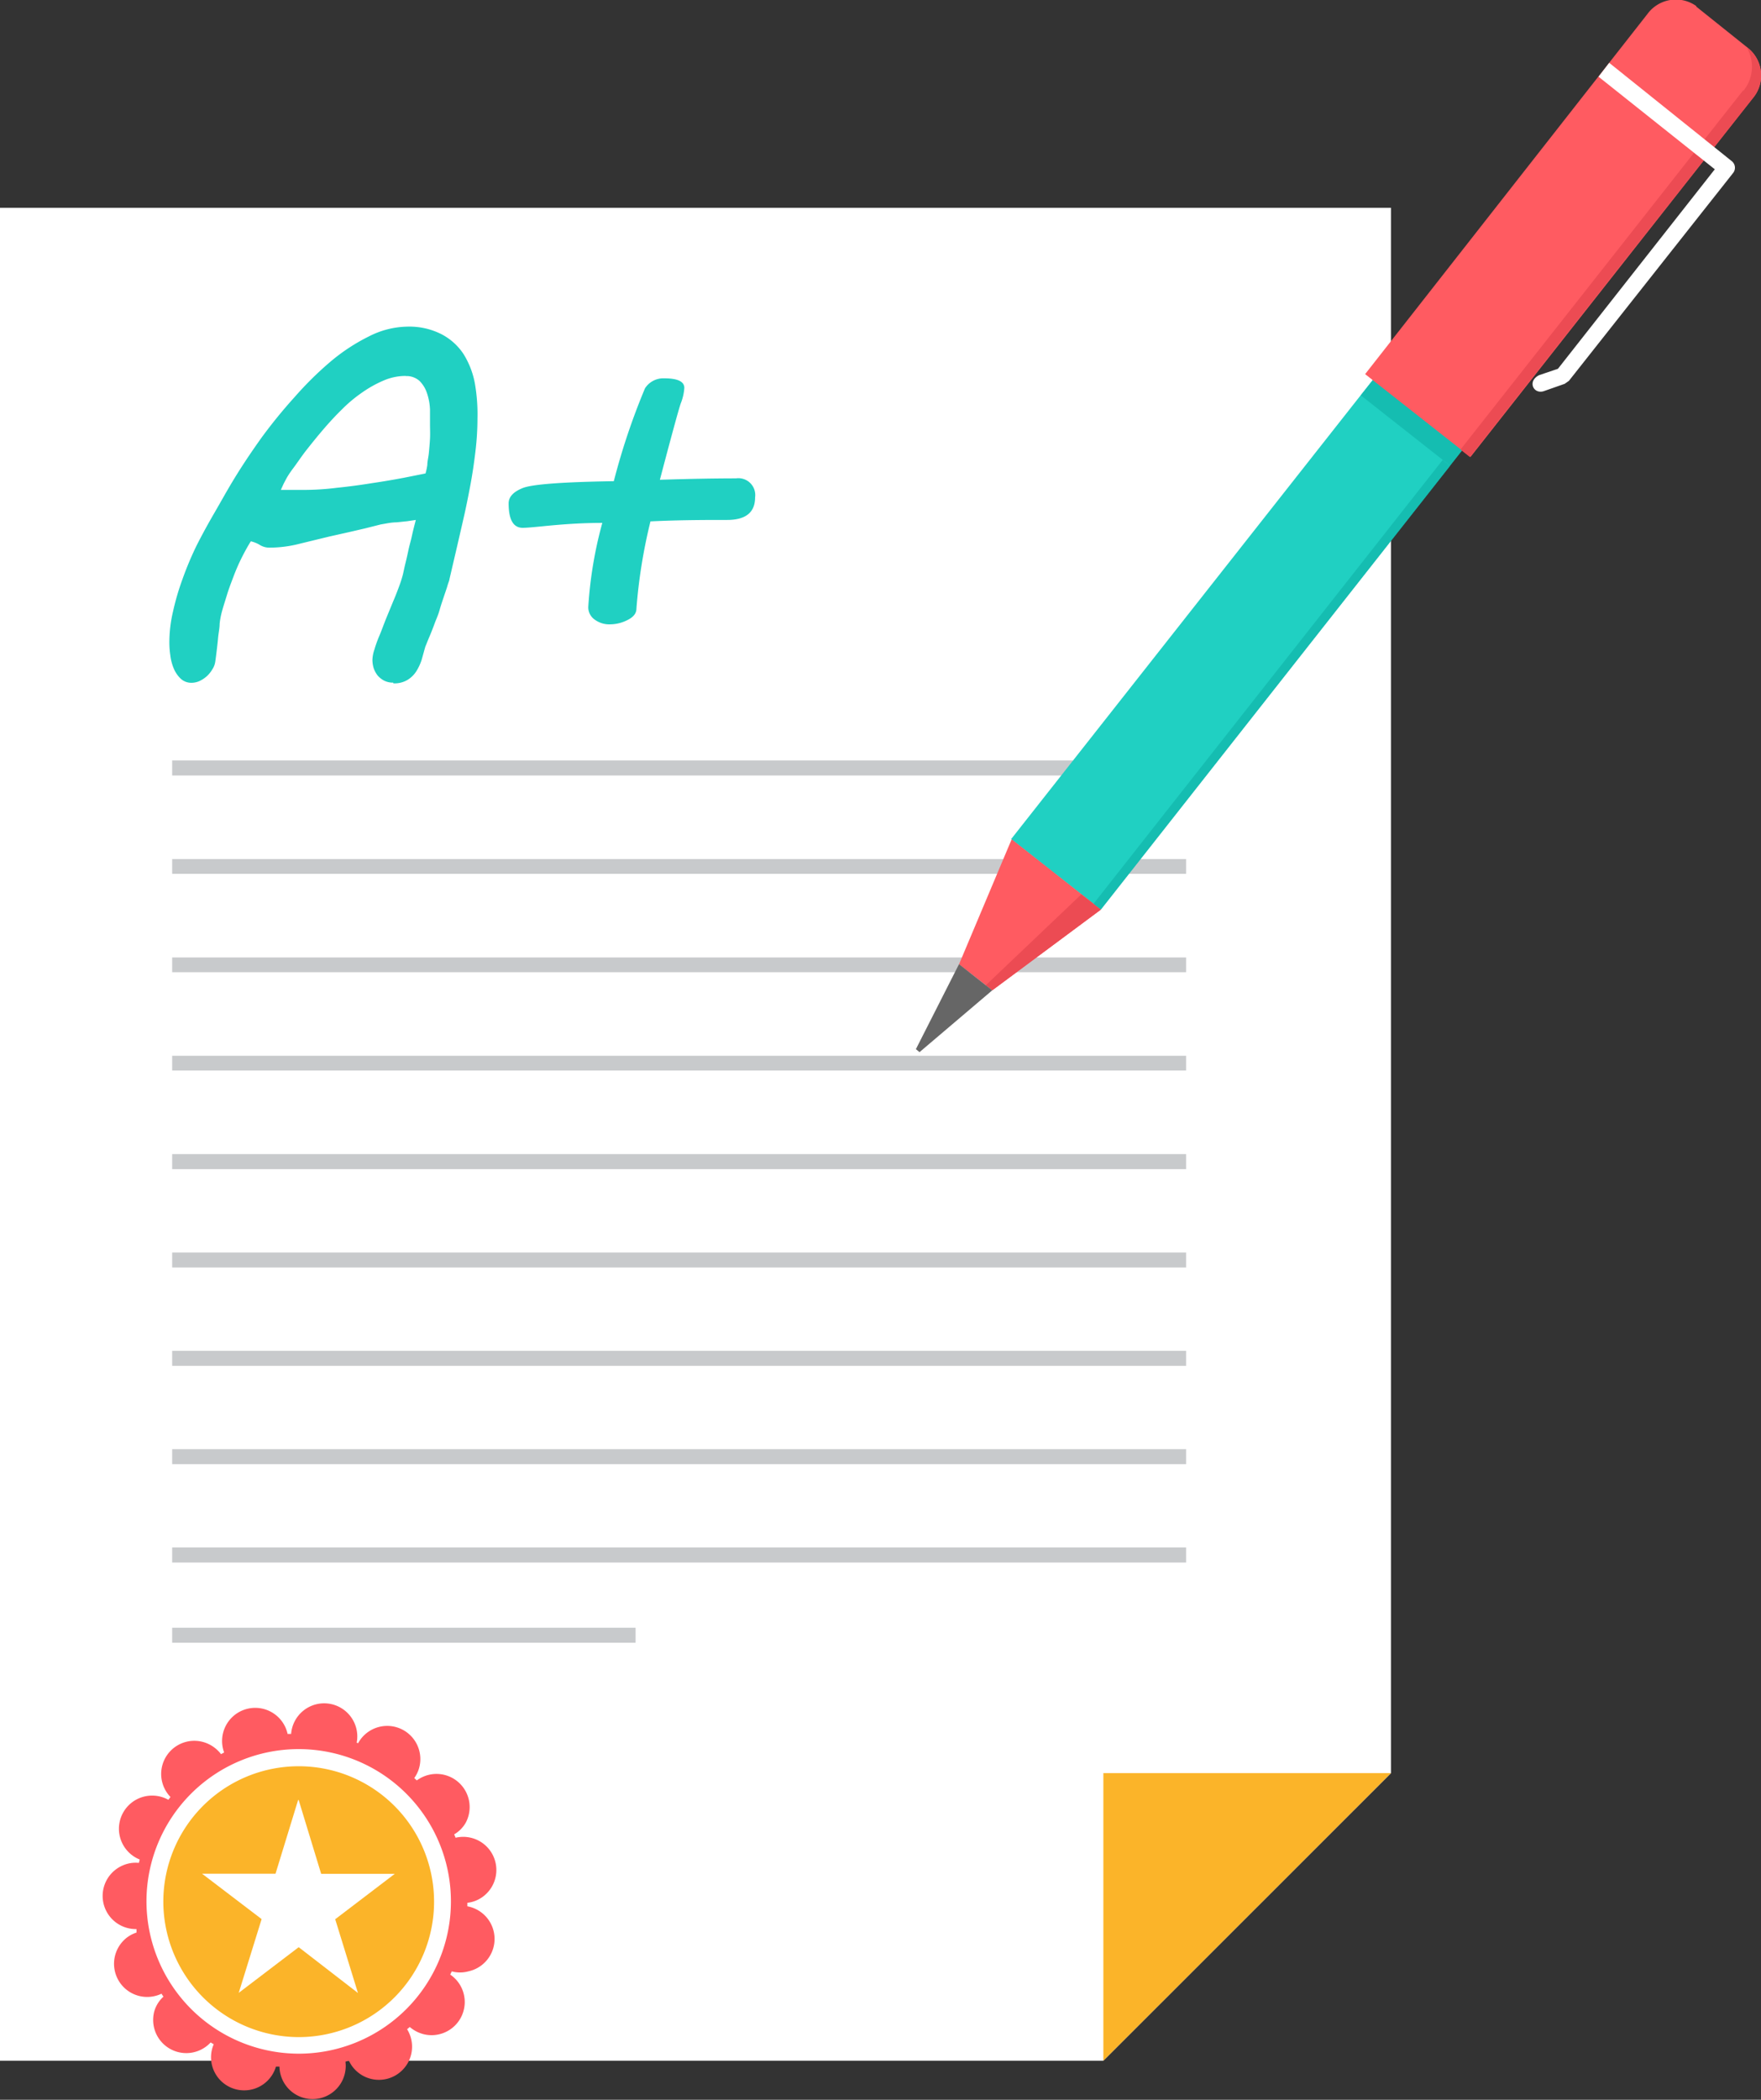
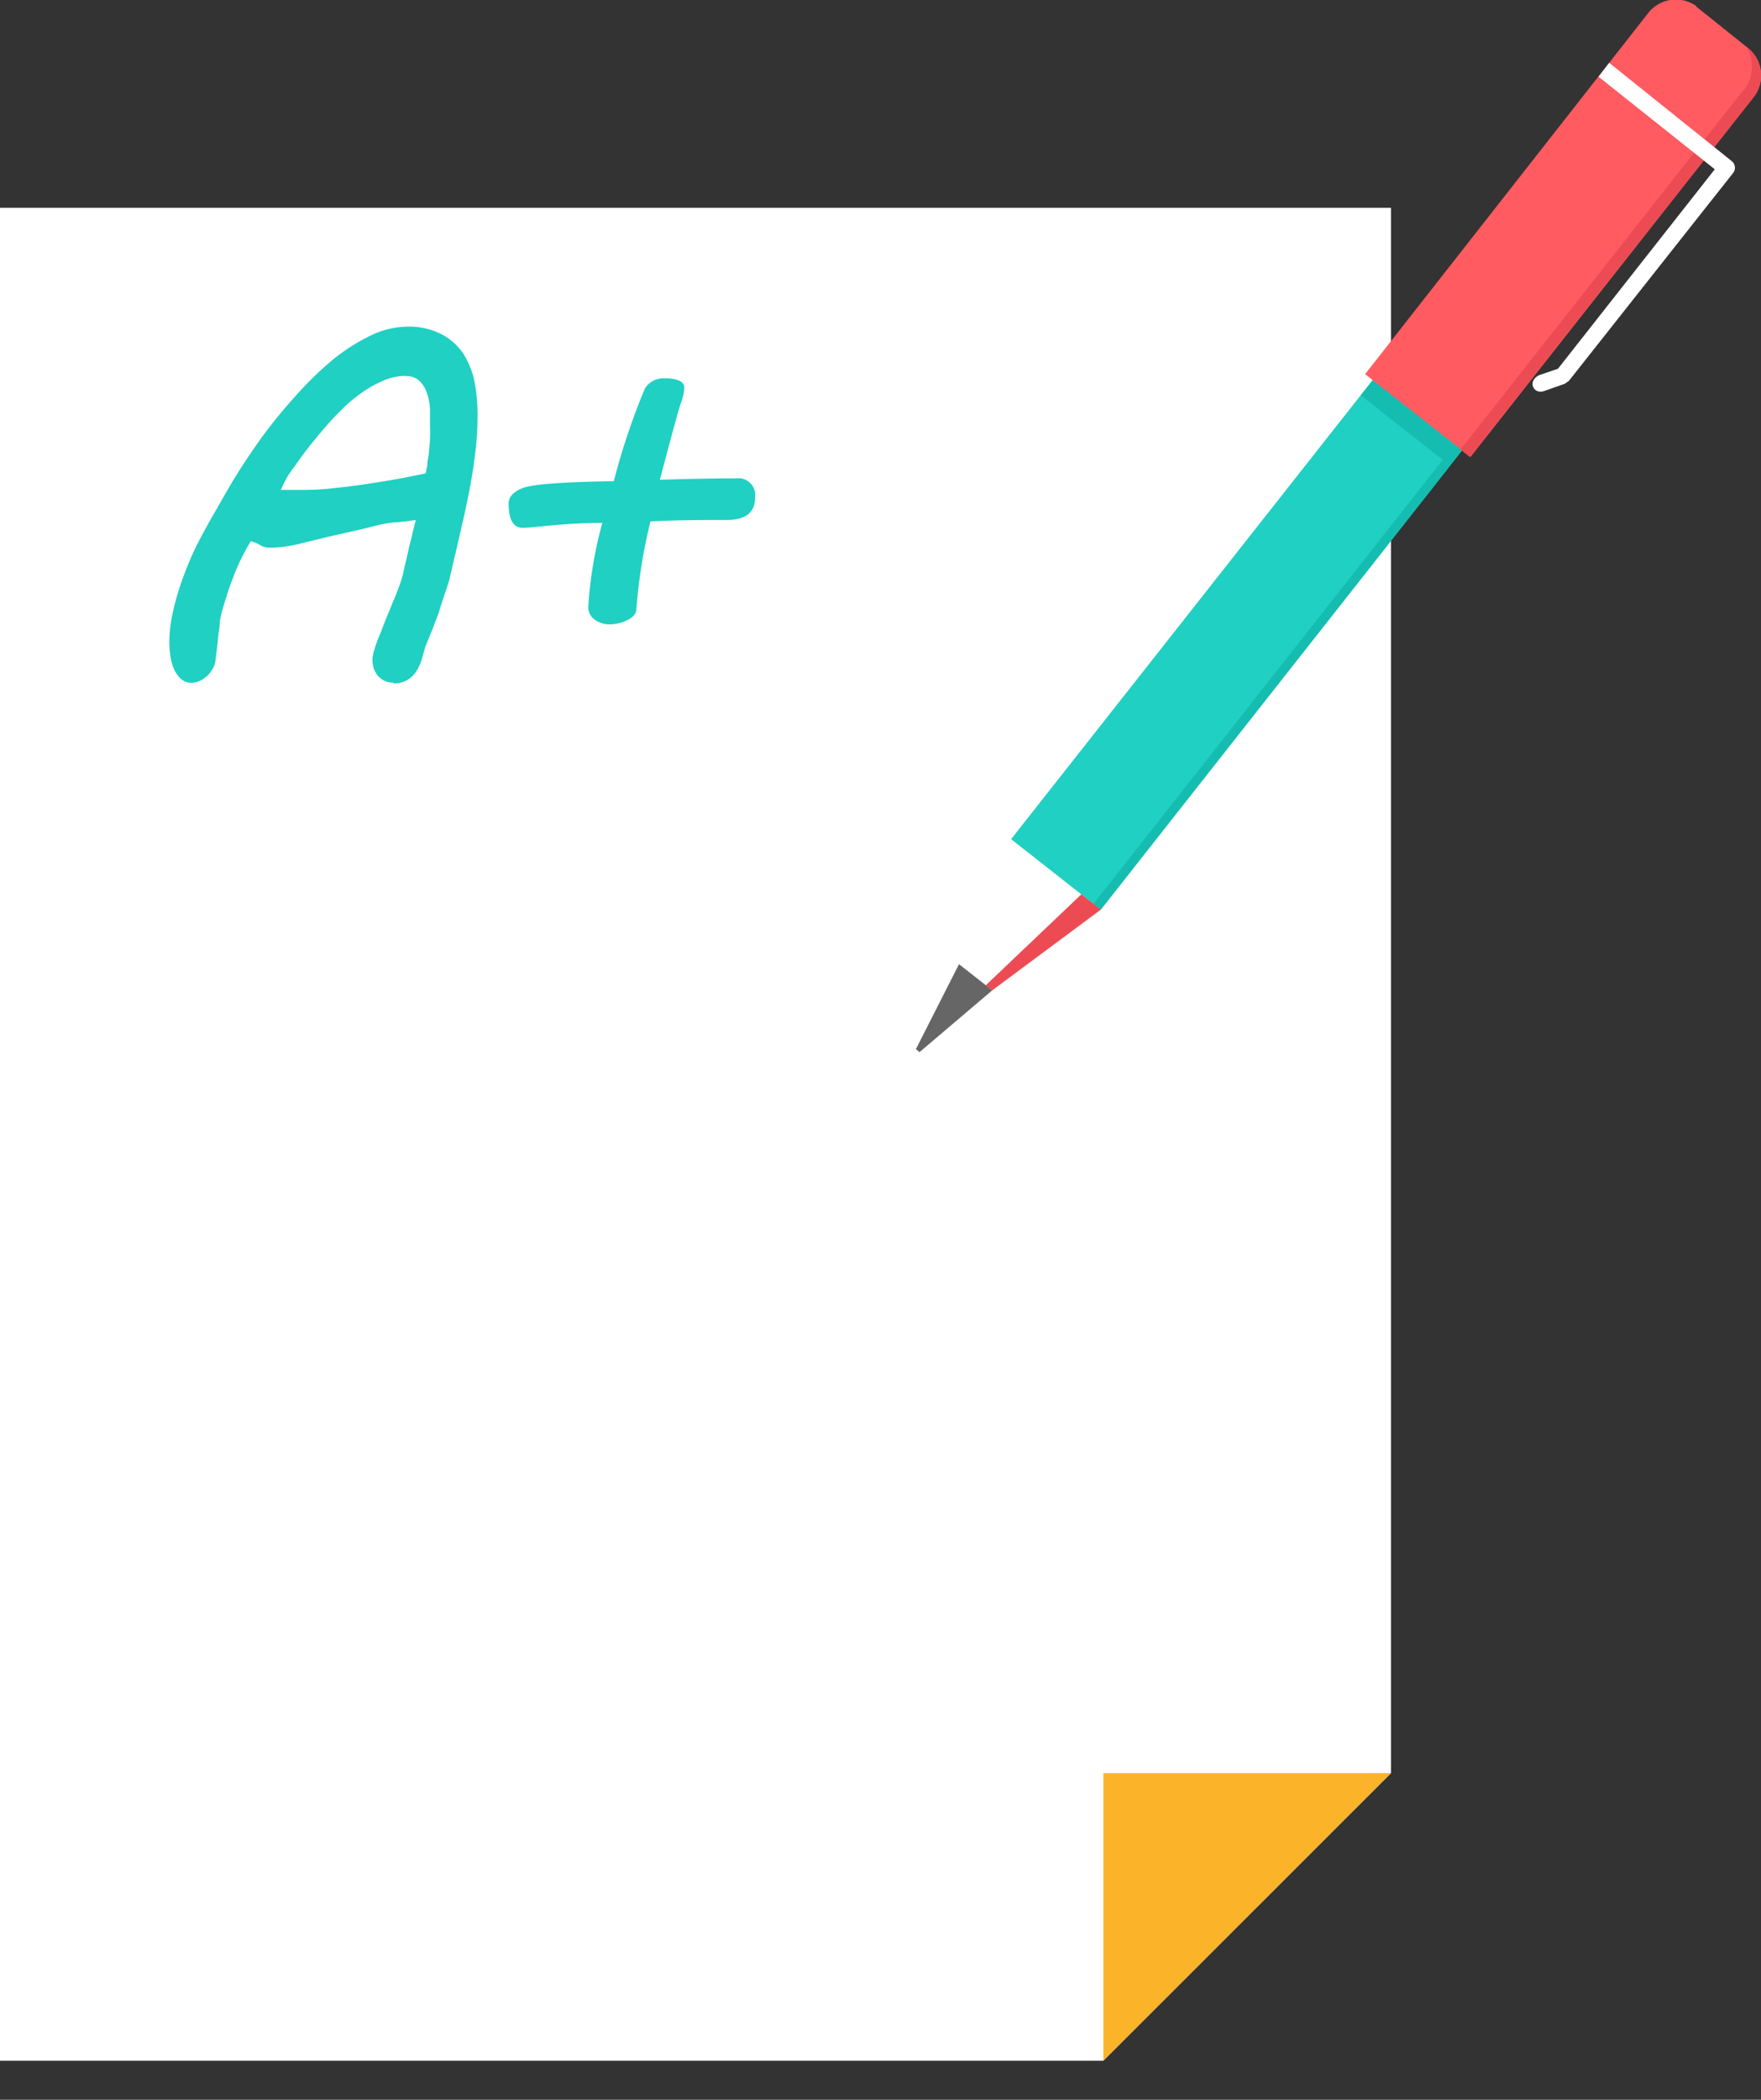
<svg xmlns="http://www.w3.org/2000/svg" viewBox="0 0 125.4 149.46">
  <rect x="0" y="0" width="125.4" height="149.46" fill="#333333" stroke="none" />
  <defs>
    <style>.cls-1{fill:#fff;}.cls-2{fill:#fbb429;}.cls-3{fill:#c8cacc;}.cls-4{fill:#20d0c2;}.cls-5{fill:#15bdb1;}.cls-6{fill:#ff5b61;}.cls-7{fill:#ec4b53;}.cls-8{fill:#666;}</style>
  </defs>
  <title>customize</title>
  <g id="Layer_2" data-name="Layer 2">
    <g id="Layer_1-2" data-name="Layer 1">
      <path class="cls-1" d="M0,14.79H99.05V126.21L78.57,146.68H0Z" />
      <path class="cls-2" d="M78.57,126.21H99.05L78.57,146.68Z" />
-       <path class="cls-3" d="M12.26,54.13h72.2V55.2H12.26Zm0,61.73h33v1.07h-33v-1.07Zm0-5.71h72.2v1.07H12.26Zm0-7h72.2v1.07H12.26Zm0-7h72.2v1.07H12.26Zm0-7h72.2v1.07H12.26Zm0-7h72.2v1.07H12.26Zm0-7h72.2V76.2H12.26Zm0-7h72.2V69.2H12.26Zm0-7h72.2V62.2H12.26Z" />
      <path class="cls-4" d="M28,48.59a1.41,1.41,0,0,1-.64-.14,1.57,1.57,0,0,1-.47-.37,1.73,1.73,0,0,1-.28-.52,2.06,2.06,0,0,1-.09-.59,2.46,2.46,0,0,1,.14-.73c.09-.31.21-.65.36-1s.3-.78.47-1.2L28,42.8c.17-.39.3-.74.42-1.06s.2-.59.25-.77.1-.46.17-.75.15-.61.23-1,.18-.7.26-1.07.18-.76.28-1.14l-.61.09-.76.08c-.38,0-.76.09-1.13.15L26,37.61l-1.21.28-1.34.3-2.1.51a8.62,8.62,0,0,1-2.18.28,1.28,1.28,0,0,1-.65-.18,2.18,2.18,0,0,0-.66-.27c-.23.37-.45.77-.66,1.19s-.4.86-.57,1.31-.34.89-.47,1.32-.27.85-.37,1.23a5.56,5.56,0,0,0-.15.82c0,.32-.08.66-.11,1s-.07.67-.11,1-.07.57-.1.75a1.32,1.32,0,0,1-.21.51,2.12,2.12,0,0,1-.38.47,2.16,2.16,0,0,1-.51.34,1.39,1.39,0,0,1-.56.13,1.1,1.1,0,0,1-.79-.29,2.14,2.14,0,0,1-.49-.71,3.51,3.51,0,0,1-.25-.94,6.26,6.26,0,0,1-.07-.92,9.57,9.57,0,0,1,.26-2.21A17.9,17.9,0,0,1,13,41.21a23.24,23.24,0,0,1,1-2.38c.4-.79.84-1.59,1.3-2.38s.86-1.53,1.43-2.46,1.21-1.88,1.91-2.86A36.1,36.1,0,0,1,21,28.24a24.24,24.24,0,0,1,2.56-2.52,13.5,13.5,0,0,1,2.72-1.78A6.2,6.2,0,0,1,29,23.25a5.06,5.06,0,0,1,2.42.53A4.19,4.19,0,0,1,33,25.19a6,6,0,0,1,.81,2.07A12.75,12.75,0,0,1,34,29.78a19.82,19.82,0,0,1-.15,2.4c-.1.83-.22,1.64-.37,2.43s-.3,1.54-.47,2.28-.32,1.4-.46,2L32,41.25c0,.07-.07.21-.13.42s-.15.46-.25.76-.21.61-.32,1-.25.67-.37,1-.24.63-.36.91-.2.5-.28.68l0,0c-.09.31-.17.61-.26.93a3.6,3.6,0,0,1-.39.84,1.93,1.93,0,0,1-.63.61,1.81,1.81,0,0,1-1,.24Zm.89-21.83h0a3.93,3.93,0,0,0-1.56.32,8.3,8.3,0,0,0-1.53.85,10.16,10.16,0,0,0-1.46,1.22c-.47.46-.91.94-1.33,1.43s-.83,1-1.2,1.47-.71,1-1,1.37l-.19.27c-.07.11-.15.23-.22.36s-.15.28-.22.42l-.18.4h1.8A18.79,18.79,0,0,0,24,34.72q1.26-.13,2.49-.33c.82-.12,1.57-.25,2.26-.38l1.55-.31a4.18,4.18,0,0,0,.13-.61c0-.26.08-.54.11-.86s.06-.65.08-1,0-.72,0-1.09,0-.65,0-1A4.12,4.12,0,0,0,30.41,28a2.19,2.19,0,0,0-.53-.88,1.38,1.38,0,0,0-1-.35ZM46.32,37.11h0a37.92,37.92,0,0,0-1,6.21c0,.33-.2.59-.61.8a2.76,2.76,0,0,1-1.25.32,1.75,1.75,0,0,1-1.13-.35,1.07,1.07,0,0,1-.44-.87,29.21,29.21,0,0,1,1-6c-1.64,0-3.05.12-4.25.24-.7.07-1.17.11-1.42.11q-1,0-1-1.74c0-.46.33-.82,1-1.09s2.81-.43,6.49-.49a47.83,47.83,0,0,1,2.22-6.61,1.55,1.55,0,0,1,1.38-.71c.95,0,1.42.23,1.42.68a3.61,3.61,0,0,1-.26,1.12q-.25.75-1.48,5.42c2.2-.07,4-.1,5.42-.1a1.2,1.2,0,0,1,1.36,1.35c0,1.07-.66,1.61-2,1.61-1.51,0-3.32,0-5.42.1Z" />
      <path class="cls-4" d="M72,59.73l6.36,5L121.63,9.81l-6.36-5L72,59.73Z" />
      <path class="cls-5" d="M103.25,33.16l1.25-1.59-6.35-5L96.9,28.14l6.35,5Z" />
-       <path class="cls-6" d="M70.66,70.49l7.74-5.75-6.36-5-3.75,8.9Z" />
      <path class="cls-7" d="M70.66,70.49l7.74-5.75L77,63.66,70.2,70.13l.46.36Z" />
      <path class="cls-6" d="M120.79.47l3.75,3A2.51,2.51,0,0,1,124.81,7l-20.1,25.53-7.5-5.9L117.31,1a2.51,2.51,0,0,1,3.48-.57Z" />
      <path class="cls-7" d="M124.14,6.42l-2.61,3.31-6.42,8.16L104,32l.1.08.57.45,10.76-13.67L124.81,7a2.51,2.51,0,0,0-.27-3.52l-.18-.14a2.71,2.71,0,0,1-.22,3.13Z" />
      <path class="cls-8" d="M65.22,74.68l.26.21,5.18-4.4-2.37-1.86Z" />
      <path class="cls-1" d="M114.6,4.48l8.73,7a.6.6,0,0,1,.07.85L111.72,27.11l-.3.21-1.51.53c-.73.21-1.16-.73-.3-1.15l1.33-.45,11.17-14.2-8.28-6.59.77-1Z" />
      <path class="cls-5" d="M77.87,64.33l.53.41,24.86-31.58-.53-.42Z" />
-       <path class="cls-6" d="M25.26,124l.24.08a2.36,2.36,0,0,1,4.42,1.37,2.28,2.28,0,0,1-.42,1.11l.18.17a2.36,2.36,0,0,1,3.49,3,2.23,2.23,0,0,1-.83.84,2.44,2.44,0,0,1,.1.24,2.36,2.36,0,0,1,1.94,4.2,2.27,2.27,0,0,1-1.1.43v.25a2.36,2.36,0,0,1,.07,4.63,2.24,2.24,0,0,1-1.18,0l-.11.23a2.36,2.36,0,0,1-1.82,4.26,2.41,2.41,0,0,1-1.06-.53l-.19.16a2.36,2.36,0,1,1-4.15,2.23l-.24.08a2.36,2.36,0,0,1-4.38,1.49,2.37,2.37,0,0,1-.32-1.14l-.25,0a2.36,2.36,0,0,1-4.61-.42,2.31,2.31,0,0,1,.18-1.17l-.22-.13a2.36,2.36,0,0,1-4-2.26,2.27,2.27,0,0,1,.64-1c-.05-.07-.1-.14-.14-.21a2.36,2.36,0,0,1-2.78-3.7,2.25,2.25,0,0,1,1-.65c0-.09,0-.17,0-.25a2.36,2.36,0,0,1-1-4.52,2.28,2.28,0,0,1,1.17-.19l.06-.24a2.36,2.36,0,0,1,.89-4.55,2.35,2.35,0,0,1,1.15.3l.15-.2a2.36,2.36,0,0,1,2.67-3.79,2.43,2.43,0,0,1,.93.74l.22-.12a2.36,2.36,0,1,1,4.52-1.32l.25,0a2.36,2.36,0,1,1,4.67.63Z" />
-       <path class="cls-1" d="M21.27,146.18a10.84,10.84,0,1,0-10.84-10.84A10.86,10.86,0,0,0,21.27,146.18Z" />
-       <path class="cls-2" d="M21.27,145a9.64,9.64,0,1,0-9.64-9.64A9.66,9.66,0,0,0,21.27,145Z" />
      <path class="cls-1" d="M21.27,128.13l1.6,5.25h5.24l-4.24,3.23,1.62,5.25-4.22-3.26L17,141.85l1.63-5.25-4.24-3.23h5.23l1.61-5.25Z" />
    </g>
  </g>
</svg>